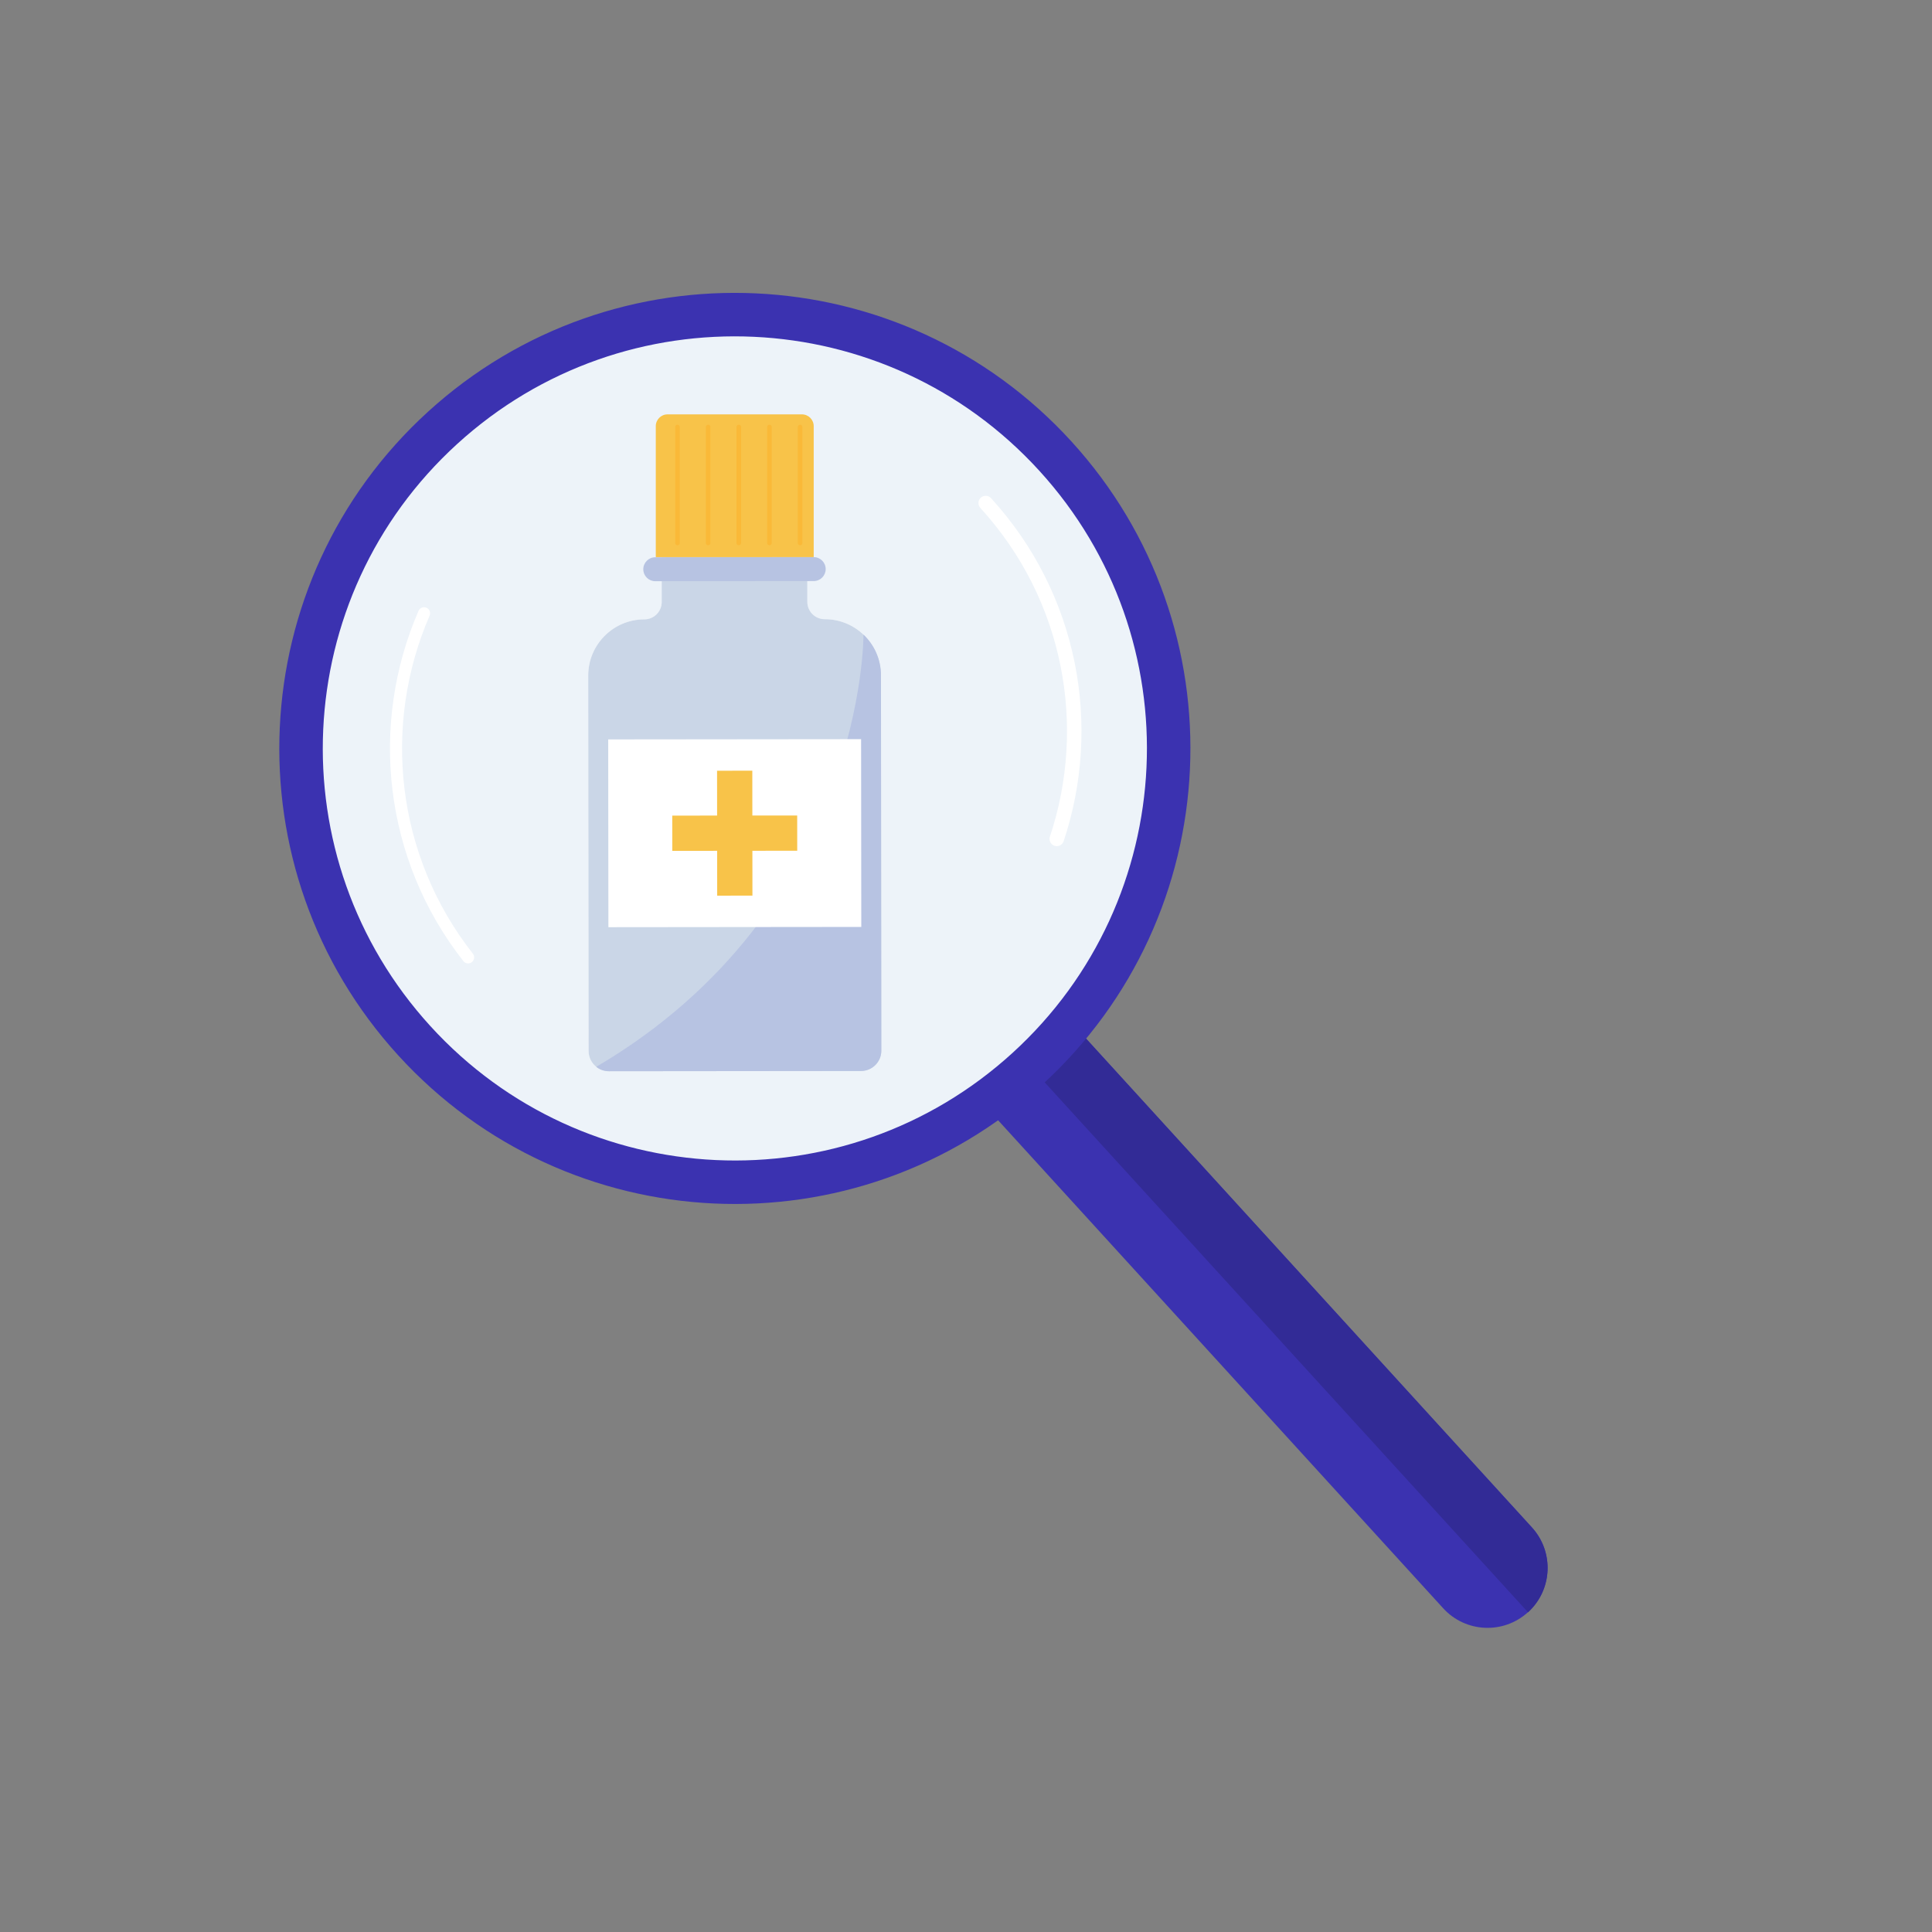
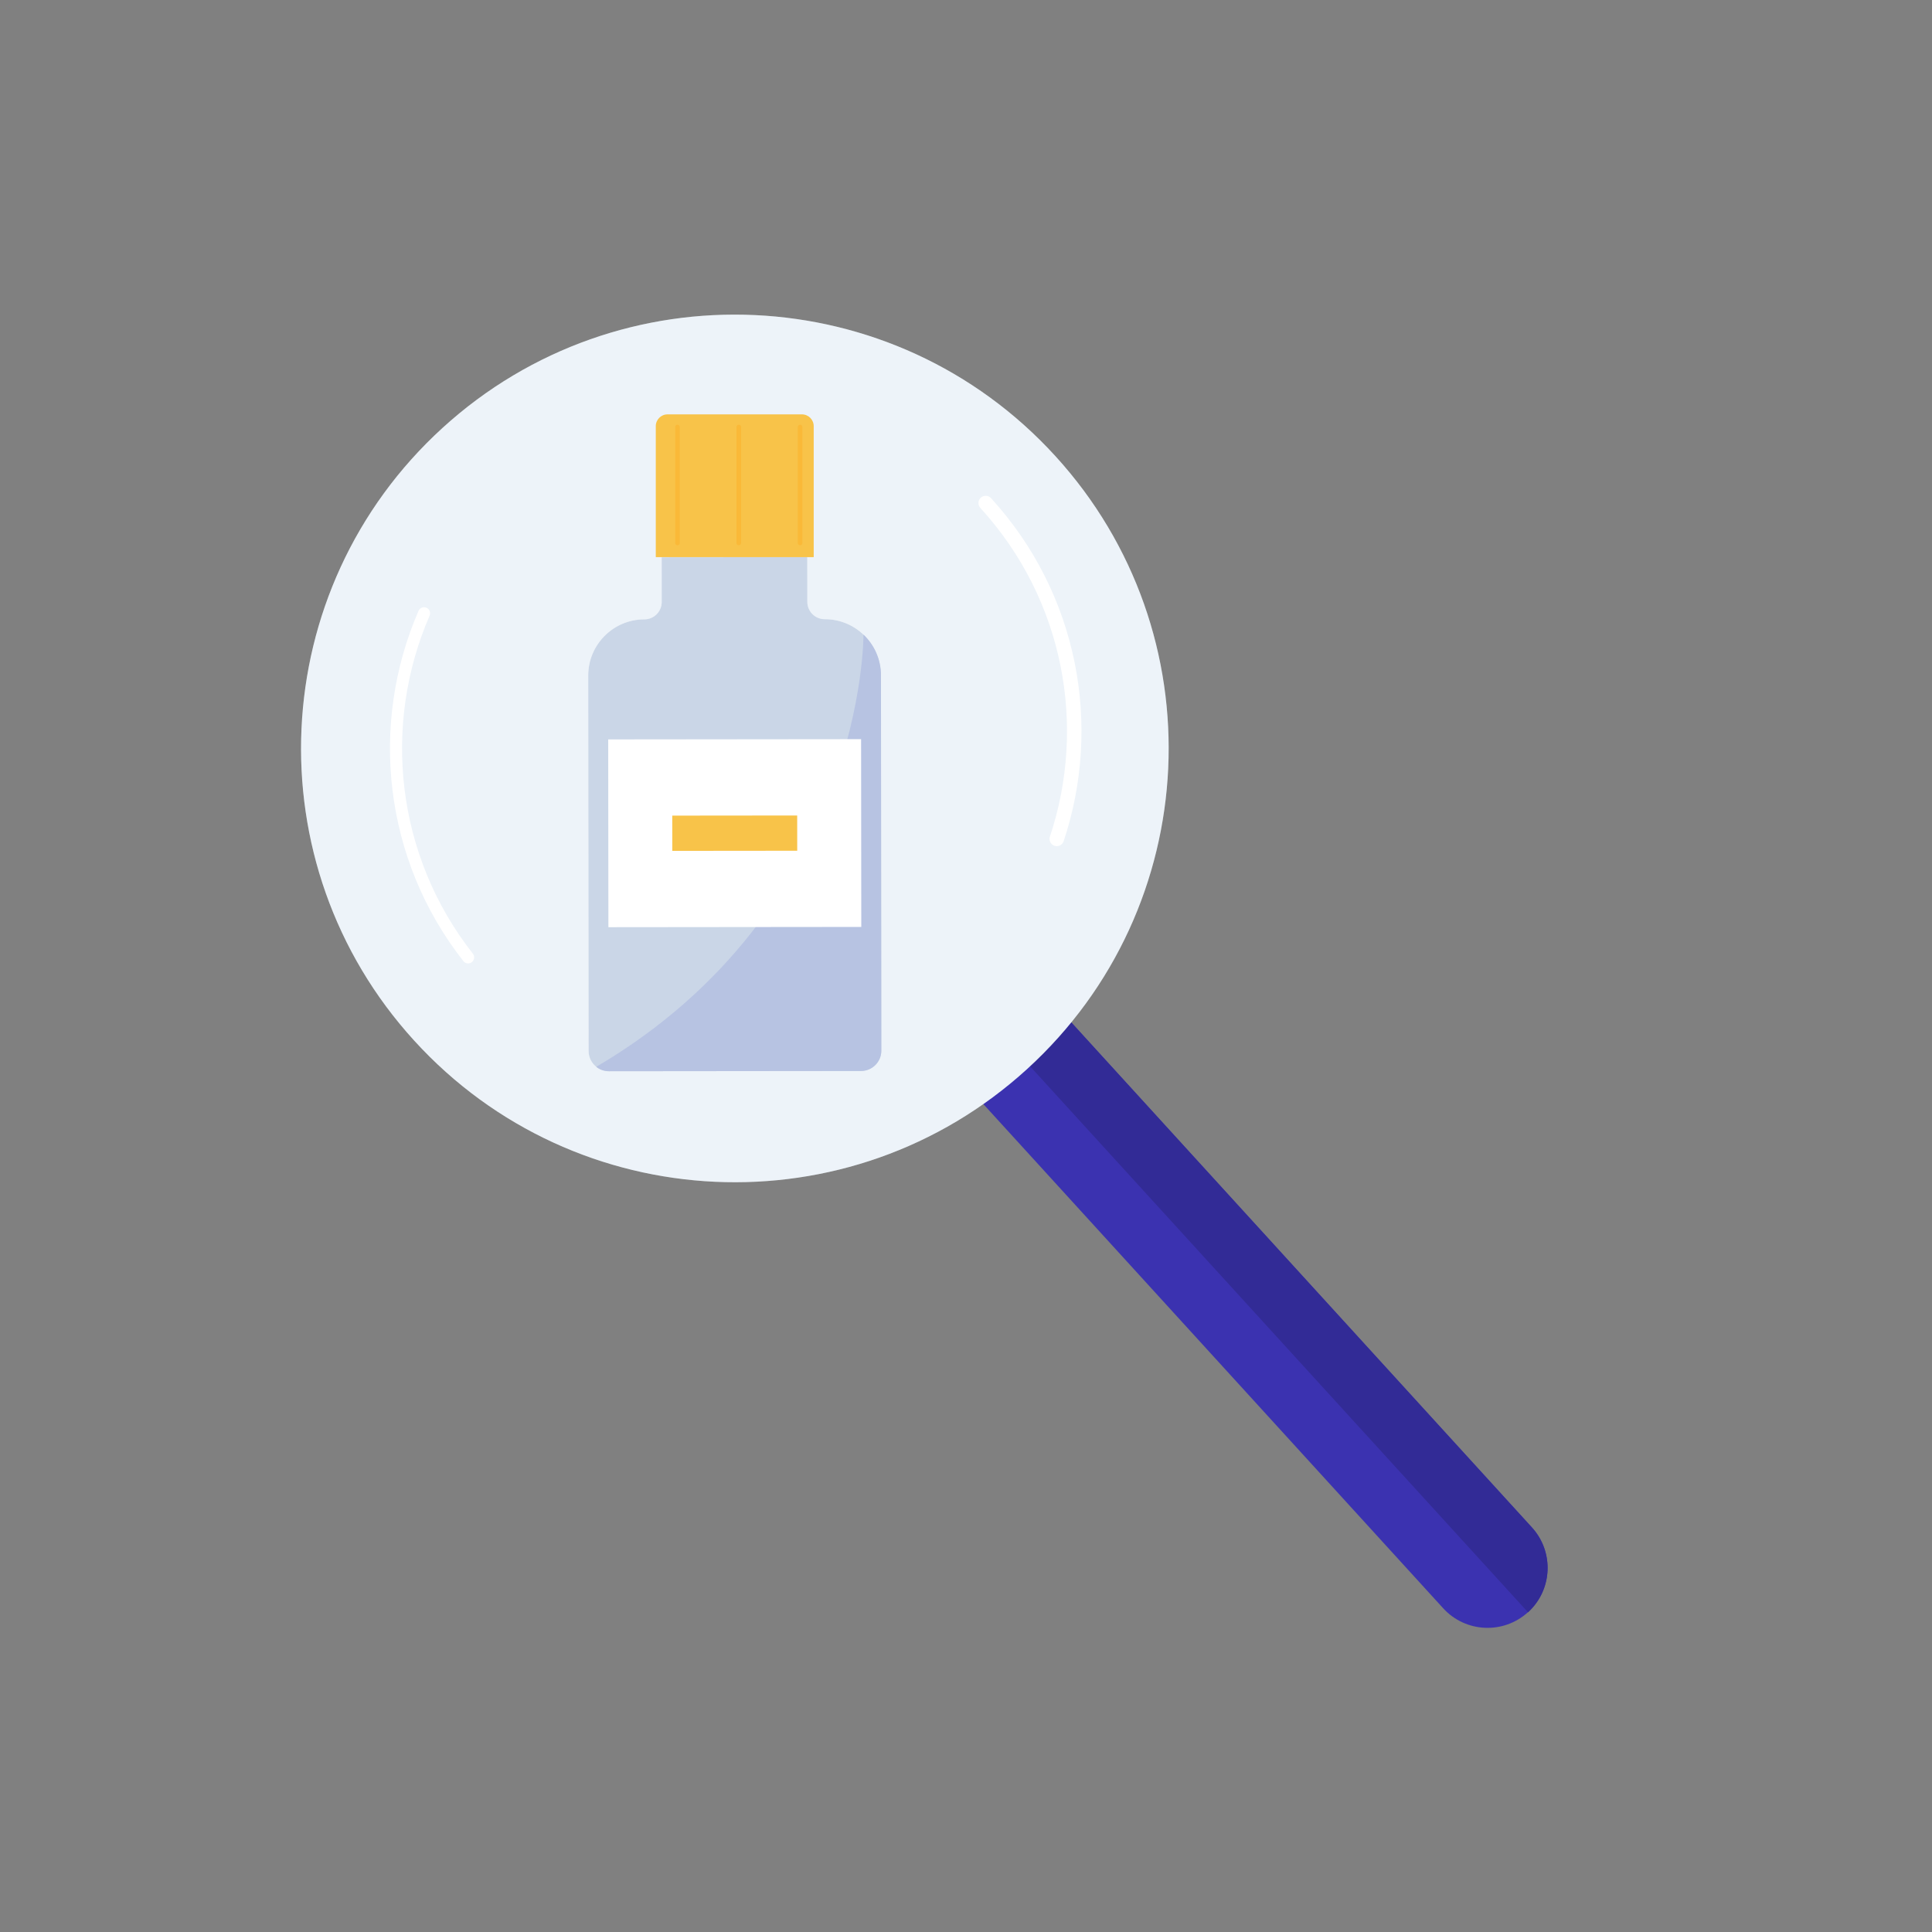
<svg xmlns="http://www.w3.org/2000/svg" xmlns:ns1="http://www.serif.com/" width="100%" height="100%" viewBox="0 0 800 800" version="1.1" xml:space="preserve" style="fill-rule:evenodd;clip-rule:evenodd;stroke-linecap:round;stroke-miterlimit:10;">
  <rect x="0" y="0" width="800" height="800" fill="#808080" stroke="none" />
  <g transform="matrix(1,0,0,1,-2700,0)">
    <g id="Page-4" ns1:id="Page 4" transform="matrix(1,0,0,1,2700,0)">
      <rect x="0" y="0" width="800" height="800" style="fill:none;" />
      <g id="Слой-1" ns1:id="Слой 1">
        <g transform="matrix(1,0,0,1,442.848,676.819)">
-           <path d="M0,-254.302L191.474,-44.366C200.726,-34.222 200.011,-18.505 189.866,-9.253C179.722,0 163.998,-0.724 154.746,-10.867L-36.729,-220.804L0,-254.302Z" style="fill:rgb(59,50,176);fill-rule:nonzero;" />
+           <path d="M0,-254.302L191.474,-44.366C200.726,-34.222 200.011,-18.505 189.866,-9.253C179.722,0 163.998,-0.724 154.746,-10.867L-36.729,-220.804L0,-254.302" style="fill:rgb(59,50,176);fill-rule:nonzero;" />
        </g>
        <g transform="matrix(0.674,0.739,0.739,-0.674,563.112,395.105)">
          <path d="M-60.79,-107.329L223.35,-107.329C237.08,-107.329 248.21,-118.448 248.21,-132.179L-60.79,-132.178L-60.79,-107.329Z" style="fill:rgb(50,43,150);fill-rule:nonzero;" />
        </g>
        <g transform="matrix(-0.674,-0.739,-0.739,0.674,125.416,293.419)">
          <path d="M-132.694,-300.622C-231.883,-300.623 -312.291,-220.214 -312.292,-121.025C-312.291,-21.836 -231.884,58.572 -132.694,58.572C-33.506,58.572 46.903,-21.836 46.902,-121.025C46.903,-220.214 -33.506,-300.622 -132.694,-300.622" style="fill:rgb(232,240,247);fill-rule:nonzero;" />
        </g>
        <g transform="matrix(1,0,0,1,334.296,425.067)">
          <path d="M0,-175.863L-0.018,-194.372L-60.31,-194.314L-60.292,-175.804C-60.288,-171.829 -63.507,-168.603 -67.483,-168.599C-80.332,-168.587 -90.738,-158.161 -90.725,-145.312L-90.575,10.111C-90.571,14.751 -86.805,18.509 -82.165,18.505L22.248,18.404C26.889,18.4 30.647,14.634 30.643,9.993L30.492,-145.429C30.48,-158.278 20.054,-168.684 7.205,-168.672C3.229,-168.668 0.004,-171.887 0,-175.863" style="fill:white;fill-rule:nonzero;" />
        </g>
        <g transform="matrix(1,0,0,1,364.788,394.635)">
          <path d="M0,-114.998L0.15,40.427C0.155,45.065 -3.605,48.833 -8.245,48.838L-112.657,48.939C-114.637,48.94 -116.459,48.257 -117.894,47.115C-119.825,45.575 -121.065,43.203 -121.067,40.544L-121.217,-114.882C-121.224,-121.304 -118.627,-127.12 -114.417,-131.338C-110.213,-135.557 -104.396,-138.164 -97.974,-138.17C-94.001,-138.174 -90.78,-141.394 -90.784,-145.374L-90.802,-163.88L-30.51,-163.938L-30.492,-145.433C-30.49,-143.439 -29.683,-141.644 -28.38,-140.345C-27.072,-139.045 -25.275,-138.24 -23.289,-138.242C-17.069,-138.248 -11.412,-135.816 -7.238,-131.835L-7.232,-131.835C-2.779,-127.6 -0.006,-121.624 0,-114.998" style="fill:rgb(189,204,225);fill-rule:nonzero;" />
        </g>
        <g transform="matrix(1,0,0,1,336.937,171.583)">
          <path d="M0,59.109L-65.389,59.109L-65.389,4.874C-65.389,2.181 -63.207,0 -60.515,0L-4.874,0C-2.182,0 0,2.181 0,4.874L0,59.109Z" style="fill:rgb(246,180,28);fill-rule:nonzero;" />
        </g>
        <g transform="matrix(1,0,0,1,336.946,230.756)">
-           <path d="M0,9.85L-65.609,9.913C-68.347,9.916 -70.568,7.7 -70.571,4.961C-70.573,2.224 -68.356,0.003 -65.619,0L-0.009,-0.063C2.728,-0.066 4.95,2.152 4.952,4.889C4.955,7.626 2.738,9.848 0,9.85" style="fill:rgb(165,180,219);fill-rule:nonzero;" />
-         </g>
+           </g>
        <g transform="matrix(1,0,0,1,364.788,426.738)">
          <path d="M0,-147.101L0.15,8.324C0.155,12.962 -3.605,16.73 -8.245,16.735L-112.657,16.836C-114.637,16.837 -116.459,16.154 -117.894,15.012C-6.583,-50.476 -7.238,-163.938 -7.238,-163.938L-7.232,-163.938C-2.779,-159.703 -0.006,-153.727 0,-147.101" style="fill:rgb(165,180,219);fill-rule:nonzero;" />
        </g>
        <g transform="matrix(-1,0.001,0.001,1,251.809,306.226)">
          <rect x="-104.755" y="-0.05" width="104.717" height="77.753" style="fill:white;" />
        </g>
        <g transform="matrix(-1,0.001,0.001,1,296.894,319.149)">
-           <rect x="-14.622" y="-0.007" width="14.597" height="51.733" style="fill:rgb(246,180,28);" />
-         </g>
+           </g>
        <g transform="matrix(0.001,1,1,-0.001,311.591,370.854)">
          <rect x="-33.158" y="-33.19" width="14.597" height="51.733" style="fill:rgb(246,180,28);" />
        </g>
        <g transform="matrix(0,1,1,0,329.926,200.82)">
          <path d="M-24.011,-24.011L24.011,-24.011" style="fill:none;fill-rule:nonzero;stroke:rgb(249,168,6);stroke-width:1.9px;" />
        </g>
        <g transform="matrix(0,1,1,0,342.619,200.82)">
-           <path d="M-24.011,-24.011L24.011,-24.011" style="fill:none;fill-rule:nonzero;stroke:rgb(249,168,6);stroke-width:1.9px;" />
-         </g>
+           </g>
        <g transform="matrix(0,1,1,0,355.312,200.82)">
          <path d="M-24.011,-24.011L24.011,-24.011" style="fill:none;fill-rule:nonzero;stroke:rgb(249,168,6);stroke-width:1.9px;" />
        </g>
        <g transform="matrix(0,1,1,0,317.234,200.82)">
-           <path d="M-24.011,-24.011L24.011,-24.011" style="fill:none;fill-rule:nonzero;stroke:rgb(249,168,6);stroke-width:1.9px;" />
-         </g>
+           </g>
        <g transform="matrix(0,1,1,0,304.541,200.82)">
          <path d="M-24.011,-24.011L24.011,-24.011" style="fill:none;fill-rule:nonzero;stroke:rgb(249,168,6);stroke-width:1.9px;" />
        </g>
        <g opacity="0.2">
          <g transform="matrix(-0.674,-0.739,-0.739,0.674,125.416,293.419)">
            <path d="M-132.694,-300.622C-231.883,-300.623 -312.291,-220.214 -312.292,-121.025C-312.291,-21.836 -231.884,58.572 -132.694,58.572C-33.506,58.572 46.903,-21.836 46.902,-121.025C46.903,-220.214 -33.506,-300.622 -132.694,-300.622" style="fill:white;fill-rule:nonzero;" />
          </g>
        </g>
        <g transform="matrix(-0.674,-0.739,-0.739,0.674,125.416,293.419)">
-           <path d="M-132.694,-300.622C-231.883,-300.623 -312.291,-220.214 -312.292,-121.025C-312.291,-21.836 -231.884,58.572 -132.694,58.572C-33.506,58.572 46.903,-21.836 46.902,-121.025C46.903,-220.214 -33.506,-300.622 -132.694,-300.622Z" style="fill:none;fill-rule:nonzero;stroke:rgb(59,50,176);stroke-width:18px;stroke-linecap:butt;" />
-         </g>
+           </g>
        <g transform="matrix(-0.127,-0.992,-0.992,0.127,242.936,297.163)">
          <path d="M-92.215,61.307C-47.005,88.302 8.234,87.012 51.41,61.307" style="fill:none;fill-rule:nonzero;stroke:white;stroke-width:5px;" />
        </g>
        <g transform="matrix(0.207,0.978,0.978,-0.207,494.059,241.437)">
          <path d="M-50.225,-77.208C-4.784,-50.497 49.537,-52.293 91.982,-77.208" style="fill:none;fill-rule:nonzero;stroke:white;stroke-width:6px;" />
        </g>
      </g>
    </g>
  </g>
</svg>